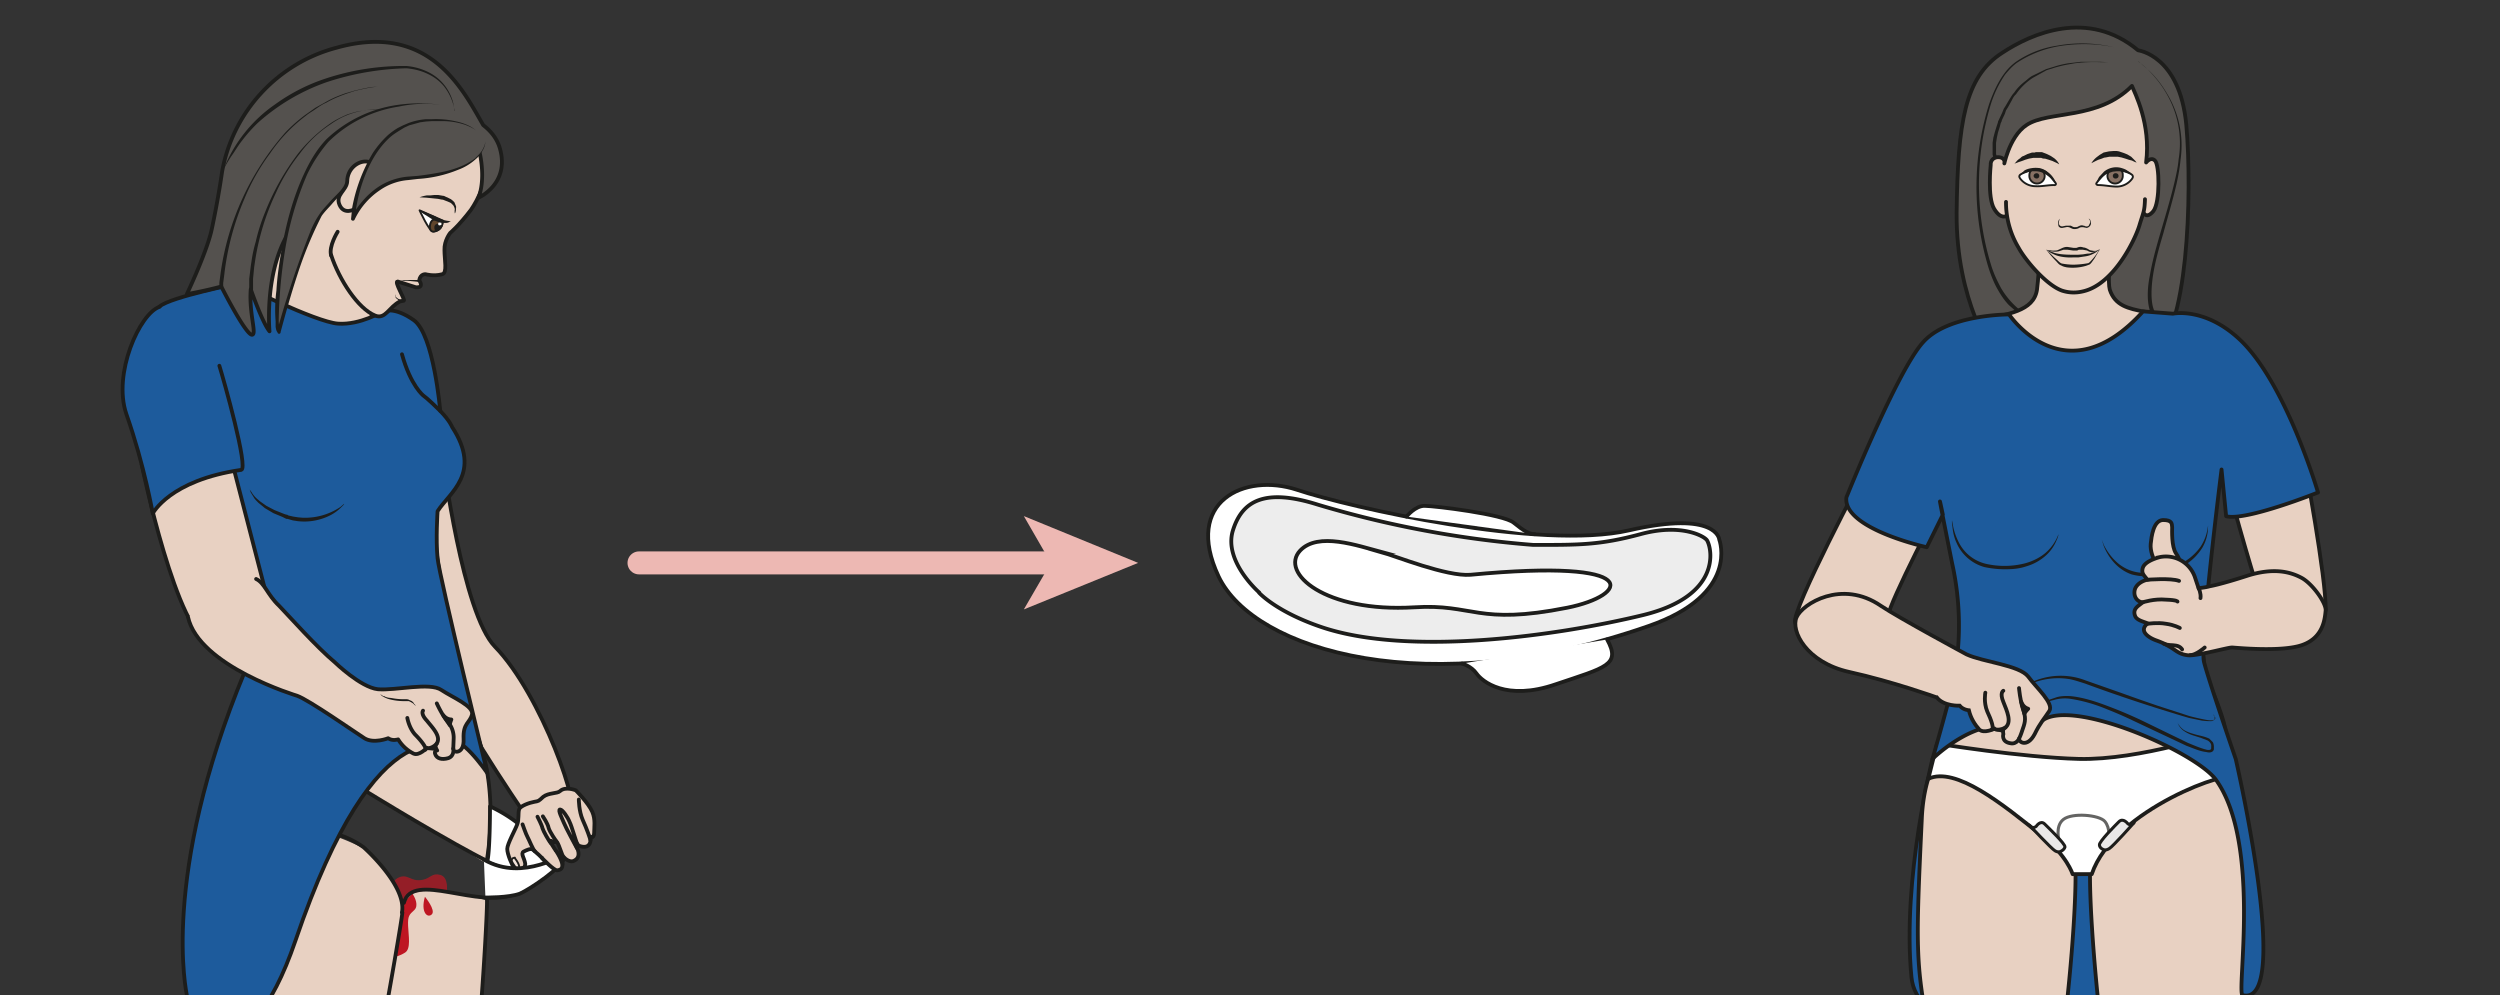
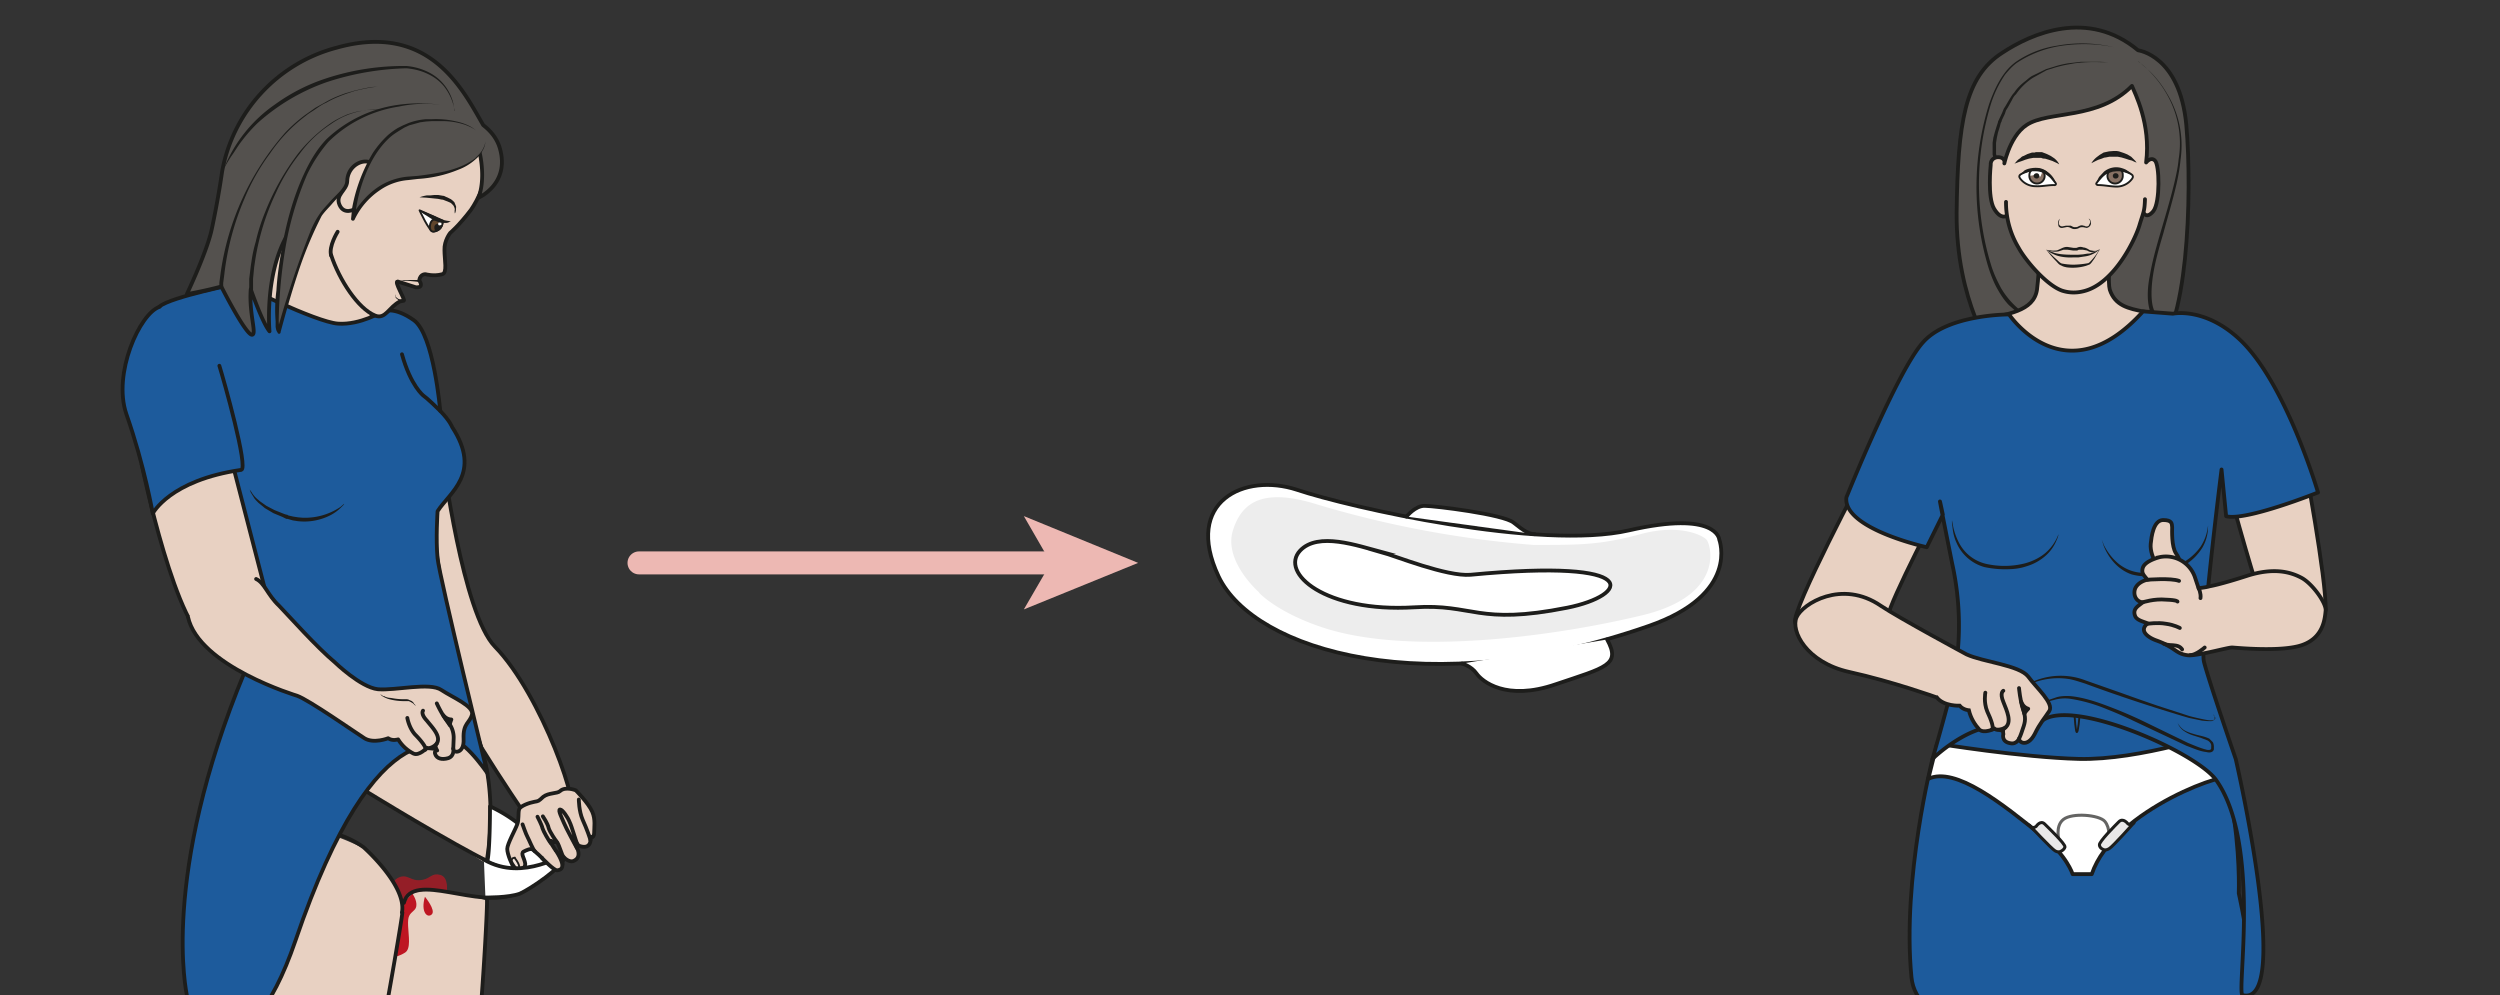
<svg xmlns="http://www.w3.org/2000/svg" viewBox="0 0 870.5 346.5">
  <rect x="0" y="0" width="870.5" height="346.5" fill="#333333" stroke="none" />
  <defs>
    <clipPath id="a" clipPathUnits="userSpaceOnUse">
      <path d="M0 259.9h652.9V0H0z" />
    </clipPath>
    <clipPath id="b" clipPathUnits="userSpaceOnUse">
      <path d="M0 259.9h652.9V0H0z" />
    </clipPath>
    <clipPath id="c" clipPathUnits="userSpaceOnUse">
      <path d="M102.9 31.6h13.9v-6.9h-14z" />
    </clipPath>
    <clipPath id="d" clipPathUnits="userSpaceOnUse">
      <path d="M0 259.9h652.9V0H0z" />
    </clipPath>
    <clipPath id="e" clipPathUnits="userSpaceOnUse">
      <path d="M0 259.9h652.9V0H0z" />
    </clipPath>
    <clipPath id="f" clipPathUnits="userSpaceOnUse">
      <path d="M0 259.9h652.9V0H0z" />
    </clipPath>
    <clipPath id="g" clipPathUnits="userSpaceOnUse">
      <path d="M0 259.9h652.9V0H0z" />
    </clipPath>
  </defs>
  <g clip-path="url(#a)" transform="matrix(1.333 0 0 -1.333 0 346.5)">
    <path stroke-linejoin="round" d="M98.5 181.4s-2.5-4.3-1-6.5c1.6-2.2-10.6-4.5-17.3-2.5-6.6 2-18 12.9-18 12.9s15.7 12.8 18.5 22M115.7 140.2s5.1-40.5 13.6-49.2c12.1-12.4 23-43.5 19.7-44.5s-12 .9-12 .9S114 81 114 88s-19.1 37-14 47" stroke="#1d1d1b" stroke-linecap="round" stroke-miterlimit="10" fill="#e8d1c2" />
  </g>
  <g clip-path="url(#b)" transform="matrix(1.333 0 0 -1.333 0 346.5)">
    <path d="M102.4 178s5.3-1.4 7-5.6c1.8-4.3 5.6-19.1 5.6-19.1s-4.2 3-5.1 4-3.9 5.2-4.2 7.9c-.3 2.7-3.3 10.3-3.3 10.3l-1.2 3.1zM111.8 104.4l6.5-17s3.6-11.7 5.9-18.5a96 96 0 003.9-19c.3-3.2-.5-14-.8-14.8-.3-.8-1.4-.1-3.5 1.3L106 47S86 59.4 82.8 61c-3.2 1.7-8.9 5.7-11.5 6.4-2.5.7-7 .9-7 .9s1.7 6.2 2 8.7c.4 2.6-3.3 14.3-4.9 18.2-1.6 3.9-5.5 13.4-6.5 17-1 3.5-2.8 15.3-2.8 15.7 0 .4.2 0 1.6-.8 1.5-.8 6.3-3.8 11.8-4.7s13-1.4 18.2-1.1c5.2.3 18.8 2.1 18.8 2.1l8-11.7M120.4-49c.9 5.3 3.2 23.9 3.3 24.2l3 38 .6 11.5s-6.8 2-10.6 2.3c-3.7.3-7.5 1.3-9-.1-1.5-1.5-2.2-2.8-2.2-2.8s-2.7 5.7-4.1 7.5c-1.4 1.8-5.8 6.4-5.8 6.4s-8.3 4.5-14 4.8a46 46 0 01-19.5-5.1c-2.2-1.5-7.1-5.6-6.9-10.1.3-4.5 1.7-9.4 2.5-11.6.9-2.2 3-7.3 3.6-10.4.6-3 .2-16.7.2-16.7l1.3-24.5s.6-19.8.5-21.5" fill="#e8d1c2" />
    <g opacity=".7" clip-path="url(#c)">
      <path d="M116.7 27s.6 3.8-1.7 4.4c-2.2.6-2.5-.9-4.7-1.3s-3 .6-4.5.9c-1.5.2-3.1-1-2.9-1.7l2.2-4.4c.4-.9.5 1.4 4 2 3.3.8 6 .5 6 .5z" fill="#be1622" />
    </g>
    <path d="M111 25.7s2.9-3.5 1.8-4.6c-1.1-1.1-3 .5-1.8 4.6M108.2 25.7s1.3-2.3 0-3.5-1.7-1.5-1.6-4.1.8-6-.8-7-2.5-1-2.5-1l2.2 14 2.2 2.5z" fill="#be1622" />
  </g>
  <g clip-path="url(#d)" transform="matrix(1.333 0 0 -1.333 0 346.5)">
    <path stroke-linejoin="round" d="M127 34.3s3.6 17.4-2 32.5a125 125 0 00-7.8 29.6c-1.6 10-4.6 23-3.2 30M64.2 68.3s-17-17.2-7.6-49c5.2-17.8 4.4-5 4.8-26.2.3-21.2 4-49.3.5-61.8M88.6-61.7c3.7 7.7 16.5 81.3 16.5 83.3M127.2 24.8c.3-1.4-3.7-78.4-11-87.5" stroke="#1d1d1b" stroke-linecap="round" stroke-miterlimit="10" fill="none" />
    <path stroke-linejoin="round" d="M52.5 147.2s-2-19.8 1.6-32.5c3.6-12.8 14-31.6 12-39.1l-2-7.5c7 2.2 24.5-11.6 55-28.7 24.6-13.7 19.2-7.9 19.2-7.9s-1.3-3.9-3.6-5c-9.6-4.3-26.9 6.1-29.2-2.4" stroke="#1d1d1b" stroke-linecap="round" stroke-miterlimit="10" fill="none" />
    <path d="M143.6 35.8A36.9 36.9 0 01128 49.3s0-12.8-.8-14.6c0 0 10.8-4.1 12.4-3.1s5.4.6 3.9 4.2" fill="#fff" />
    <path stroke-linejoin="round" d="M143.6 35.8A36.9 36.9 0 01128 49.3s0-12.8-.8-14.6c0 0 10.8-4.1 12.4-3.1s5.4.6 3.9 4.2zM55.7 22.2c-1.2 5.3-.5 12.7 8.3 16.4 0 0 17.3 9.9 31 0 0 0 11.3-10 10-17" stroke="#1d1d1b" stroke-linecap="round" stroke-miterlimit="10" fill="none" />
    <path d="M100 178.6s-5.9-3.6-11.7-3.2c-5.8.4-26 10.5-26 10.5s-17.6-3.5-20.6-6c-2.9-2.7-2-13.6-3.4-15.6-1.3-2 8.7-23.8 11.3-22.3s3 4.6 3 4.6-2.5-12-2-18.2c.3-6 5.9-23.4 7.1-26.2 1.3-2.8 7-15.8 6.2-17.8C41.7 30.8 48.8.4 48.8 0c0-9.9 15.4-23.8 28.4 14.3C87.8 45.4 97.9 58.5 106 63.2c5.6 3.2 11.1-.8 12 1.8 1.3 4.5 9.3-7 9.3-7s-12.5 51.2-13 56.1c-.5 5 0 12.3 0 12.3 3.1 4.9 11.7 9.9 3.8 22 0 0-.5 1.5-3.1 4.2 0 0-1.7 20-6.9 23.7-5.2 3.7-8 2.3-8 2.3" fill="#1d5b9c" />
    <path stroke-linejoin="round" d="M100 178.6s-5.9-3.6-11.7-3.2c-5.8.4-26 10.5-26 10.5s-17.6-3.5-20.6-6c-2.9-2.7-2-13.6-3.4-15.6-1.3-2 8.7-23.8 11.3-22.3s3 4.6 3 4.6-2.5-12-2-18.2c.3-6 5.9-23.4 7.1-26.2 1.3-2.8 7-15.8 6.2-17.8C41.7 30.8 48.8.4 48.8 0c0-9.9 15.4-23.8 28.4 14.3C87.8 45.4 97.9 58.5 106 63.2c5.6 3.2 11.1-.8 12 1.8 1.3 4.5 9.3-7 9.3-7s-12.5 51.2-13 56.1c-.5 5 0 12.3 0 12.3 3.1 4.9 11.7 9.9 3.8 22 0 0-.5 1.5-3.1 4.2 0 0-1.7 20-6.9 23.7-5.2 3.7-8 2.3-8 2.3z" stroke="#1d1d1b" stroke-linecap="round" stroke-miterlimit="10" fill="none" />
    <path stroke-linejoin="round" d="M115 152.6c-.7.7-3.5 3.4-4.4 4 0 0-3.3 2.5-5.6 10.8" stroke="#1d1d1b" stroke-linecap="round" stroke-miterlimit="10" fill="none" />
    <path d="M54.1 157.4l.3-1.8a21.9 21.9 0 000-6.1c-.2-.3-.2-.7-.3-1l-.3-.8-.6-1.3-.2-.4-.9.5.3.4.6 1.1.4.8.3.9a15.8 15.8 0 01.6 5.9c0 1-.2 1.8-.2 1.8M89.9 128.3l-.2-.3-.6-.6a11.4 11.4 0 00-2.7-2 15 15 0 00-8.6-1.6l-1.3.2-1.4.4h-.3l-.2.1-.2.1-.6.3-2.4 1-2.2 1.3-1.7 1.4c-.5.5-1 1-1.2 1.4l-.8 1.3-.3.8-.1.3.1-.3.5-.7a7 7 0 011.5-1.8l.7-.6 1.7-1.2 2.1-1.1 2.5-1 .6-.2H75l.3-.2 1.3-.3 1.3-.2 1.2-.1a16.6 16.6 0 019.8 2.8l.7.6.2.2" fill="#1d1d1b" />
    <path d="M504.8 61.7s-8-31.2-5.5-57c2.5-25.9 83.6-14.2 87.5-9.5 4 4.8-2 31.4-2 31.4s1.7 45.7-21 53.7-55.7-12.1-59-18.6" fill="#1d5b9c" />
    <path stroke-linejoin="round" d="M504.8 61.7s-8-31.2-5.5-57c2.5-25.9 83.6-14.2 87.5-9.5 4 4.8-2 31.4-2 31.4s1.7 45.7-21 53.7-55.7-12.1-59-18.6z" stroke="#1d1d1b" stroke-linecap="round" stroke-miterlimit="10" fill="none" />
    <path d="M541.4 81.1c0-.7.5-1.3 1.1-1.3.7 0 1.2.6 1.2 1.3 0 .8-.5-12.4-1.2-12.4-.6 0-1 13.2-1 12.4z" stroke="#1d1d1b" stroke-miterlimit="10" stroke-width=".5" fill="none" />
    <path stroke-linejoin="round" d="M520.9 167.3s-10 13.7-9.8 37.1c.3 23.5 2.1 35.5 12 41.8 7.6 5 22.3 11.5 35.4.6 0 0 10.9-1.3 12.6-19.5 1.6-18.3.4-54.8-8.8-60" fill-rule="evenodd" stroke="#1d1d1b" stroke-miterlimit="10" fill="#54514e" />
    <path d="M550.6 243.7h-2a40.4 40.4 0 01-6.7-.3l-1.7-.3a32 32 0 01-3.7-.9l-1.9-.6a2719 2719 0 01-3.6-2 15.9 15.9 0 01-4.4-4.3c-.5-.4-.8-1-1.1-1.6l-1-1.8-.5-.8-.3-.9-.8-1.7c0-.3-.2-.5-.3-.8l-.2-.8-.5-1.6-.3-1.4-.2-1.3v-2.2-.7l.2-.6.1-.4-.9-.4-.1.6-.2.6v.9 2.3l.2 1.3.4 1.5.5 1.6.3.9c0 .3.2.5.3.8l.8 1.7.4 1 .5.8 1 1.7c.4.6.7 1.2 1.2 1.7.8 1.2 1.8 2.2 3 3.1.5.4 1 .9 1.7 1.3a1940.6 1940.6 0 013.7 1.8l2 .6c1.2.4 2.5.7 3.7.9l1.7.2 1.7.2h5l2-.1" fill="#1d1d1b" />
    <path d="M552.6 247.5s-1.5.4-4.1.7a40.4 40.4 0 01-11.1-.4 29 29 0 01-10.6-4.3c-1.1-.8-2-1.8-3-3a29 29 0 01-3.8-7.9 71.9 71.9 0 01.2-42.2c.7-2.2 1.6-4 2.5-5.7a21.2 21.2 0 015-5.8l1-.6-.5-.9-1 .7-2.4 2.1c-1 1-2 2.4-2.9 4-1 1.7-1.8 3.7-2.5 5.9a72.5 72.5 0 00.2 42.7c1 2.8 2.2 5.6 4 8a14 14 0 003 3 25.7 25.7 0 0010.7 4.2 35.6 35.6 0 0015.3-.5M558.6 243.8s1-.6 2.4-2c1.4-1.2 3.3-3.3 5-6.2a26 26 0 003.6-17.3c-.2-2.2-.6-4.4-1.1-6.6-1-4.3-2.3-8.6-3.4-12.7-1.2-4-2.2-7.7-2.7-11s-.5-6-.1-7.9a8.8 8.8 0 011-2.5v-.2l-.8-.5-.1.2-.3.5c-.3.5-.6 1.3-.8 2.3-.4 2-.4 4.9.3 8.2 1.1 6.7 4.2 15.1 6.3 23.8.5 2.1 1 4.3 1.2 6.5a25.7 25.7 0 01-3.2 17.1c-1.7 3-3.6 5-5 6.4l-2.3 2" fill="#1d1d1b" />
    <path stroke-linejoin="round" d="M503.1 141.4l-8-3 5.8 24.1c3.6 19.2 29.5 10.3 31.2 21.8.3 2 .7 8.6.7 8.6s15.3 7.2 17.5 4c2.2-3 .8-4.8.8-4.8s-.5-6 0-7.8c2.7-8.4 14-3.1 22.9-11.8 0 0 8-5.3 10.8-13.1 2.8-7.8 9.2-16.5 9.2-16.5l-13.3-6.5" stroke="#1d1d1b" stroke-linecap="round" stroke-miterlimit="10" fill="#e8d1c2" />
-     <path stroke-linejoin="round" d="M582.3 143c-2.2-2.4-10.6-13-10.6-13-.3-2.6.8-8 0-11.4l4-31.5c.4-4.8 3-8.4 5.1-15.6 0 0 2.2-8.7 4-23.6a183 183 0 00-.5-57.6c-4.1-23.1-6.6-34.4-5-44.4 5.5-17.4-2.5-51.8-5.5-69.5a144 144 0 01-5.3-29.4c-.1-1.7 2.4-3.8.5-7 0 0-1.2-3-.4-5.1.8-2 7.2-7.8 6.8-8.6-.4-.8 0-1.1-1.3-2-1.2-1-2.4.1-2.4.1s-1.3-3-3.8-.4c0 0-1.4-3.8-4-.4 0 0-1.3-4.3-3.5.4 0 0-2.1-3.4-6.2-.9-2 1.3-1 3.6-1 3.6s1 2 .8 3.7c-.1 1.7.9 7.2.9 7.2l.5 2c.9 3.2-.8 1.1-.3 6.6.4 4.3 1.2 4.7 2 7.1l.1.5c-.7 3.2-3.3 17.1-3 25.2-.2 7.5-2.6 35.5-2.3 43 .4 9.6 2.7 24.8 3 26.7 1.1 11-4.2 26-6.5 46.6-2.2 20.4-3.3 41.2-1.7 42.8l-4.2 1-1-1c1.4-1.6.5-21.5-1.8-42-2.2-20.5-7.6-36.4-6.5-47.4.3-2 4.3-21.2 4.7-30.8.4-7.5-3.8-31.4-4-39 .3-8-2.4-21.9-3-25.1l.1-.5c.8-2.4 1.5-2.8 2-7.1.4-5.5-1.2-3.4-.4-6.7l.6-1.9s1-5.5.9-7.2c-.1-1.7.8-3.7.8-3.7s1-2.3-1-3.6c-4.1-2.5-6.2.9-6.2.9-2.3-4.7-3.6-.4-3.6-.4-2.5-3.4-4 .4-4 .4-2.4-2.7-3.8.4-3.8.4s-1-1.1-2.4-.2c-1.2 1-.8 1.3-1.2 2.1-.4.8 6 6.6 6.8 8.6.7 2-.5 5.2-.5 5.2-1.8 3.1.7 5.2.6 6.9.1 2-.5 8.7-5.3 29.4-3 17.7-11 52.1-5.5 69.5 1.6 10-.9 21.3-5 44.4-3.4 18.2-3.4 22-1.8 55.7.7 17 9.1 22.2 9.1 22.2 2.1 7.3.8 14.1 1.2 19l1.5 31.4c-.8 3.5-2.7 7.7-6 8.5 0 0 .1 13.5-2 15.8" stroke="#1d1d1b" stroke-linecap="round" stroke-miterlimit="10" fill="#e8d1c2" />
    <path d="M506 65.7s22-3.6 37-4c16-.4 37.7 7 37.7 7s1.8-20.2 2.7-12.1c.3 2.9-31.3-8-37-25h-5s-1.5 4.9-8 10C523 50 510.8 59.8 503.7 56.5z" fill="#fff" />
    <path stroke-linejoin="round" d="M506 65.7s22-3.6 37-4c16-.4 37.7 7 37.7 7s1.8-20.2 2.7-12.1c.3 2.9-31.3-8-37-25h-5s-1.5 4.9-8 10C523 50 510.8 59.8 503.7 56.5z" stroke="#1d1d1b" stroke-miterlimit="10" fill="none" />
    <path stroke-linejoin="round" d="M580.7 139.5c0-3.1 8-30.6 9.5-34.7l17.3-4.3c.2 8.4-5.7 39.6-5.7 39.6-7.8 19.7-21 34-21 34" stroke="#1d1d1b" stroke-linecap="round" stroke-miterlimit="10" fill="#e8d1c2" />
    <path d="M544.5 78.6v.3l-.3.4s-.1.1-.2 0l-.3-.1a2 2 0 01-.2-.5V78a3.2 3.2 0 01.2-1.2l.3-.6.4-.3h.3l.2.4.1.4.1.3.1-.3v-.5-.6c-.2-.3-.6-.5-1-.4-.3 0-.6.2-.8.4l-.6.7-.3.9v.9c0 .3 0 .6.2.9l.5.7c.2.2.5.3.9.3.3-.1.5-.4.5-.6v-.5-.3" fill="#1d1d1b" />
    <path stroke-linejoin="round" d="M524.2 203.6s-1.5-1.2-3.3 1.8c-1.8 3-.9 11.4-.9 11.4-.2 2.7 3.8 2.6 3.6.7-.3-1.8 1 6.7 5.8 9.8 5.7 3.8 18.6 1.2 27.5 10.2.7-1.8 5-9.9 3.7-20 0 0 1.2 1.6 2.3.5 1.2-1 1.4-10.9-.4-13.2-1.8-2.2-2.6-.4-2.6-.4" fill-rule="evenodd" stroke="#1d1d1b" stroke-linecap="round" stroke-miterlimit="10" fill="#e8d1c2" />
    <path stroke-linejoin="round" d="M524 207.2a23 23 0 013.3-12c1.8-3.3 7.3-9.8 11.4-11.2 1.9-.6 3.8-.6 5.7-.1 7.8 2 13.2 13.2 14.4 17 1.1 3.7 1.4 3.7 1.5 7" fill-rule="evenodd" stroke="#1d1d1b" stroke-linecap="round" stroke-miterlimit="10" fill="#e8d1c2" />
    <path d="M538 202.8l-.1-.5c-.1-.3-.2-.8.1-1.2.2-.2.4-.3.7-.3l1 .2h1.2c.4-.2.7-.4 1-.4.4 0 .7 0 1 .2.4.2.8.4 1.3.2.4 0 .6-.3.9-.2.3 0 .5.1.6.4l.3.6-.1.6a15.5 15.5 0 00-.3.4h.1l.3-.3.2-.7c0-.2 0-.5-.2-.8-.2-.3-.5-.5-.9-.6l-1 .2c-.3 0-.7 0-1-.2-.3-.2-.8-.3-1.2-.3-.5 0-.8.2-1.2.4-.3.1-.6.2-1 .1l-1-.2a1 1 0 00-1 .5l-.1.9a2 2 0 00.4 1M548.5 194.8l-.5-.4c-.4-.3-.8-.6-1.5-.9-.6-.3-1.4-.5-2.3-.6l-1.3-.2h-1.4c-1.9-.1-3.8.2-5 .8-.7.3-1.2.6-1.5.9l-.4.2h-.1.1l.5-.1 1.5-.6c1.3-.4 3-.5 4.9-.5h1.3l1.3.1 1.2.2c.4 0 .8 0 1 .2l1 .3.6.3.6.3" fill="#1d1d1b" />
    <path d="M548.5 194.8l-.6-.4c-.3-.1-1-.3-1.6-.3-.4 0-.8.2-1.1.4l-1.1.2H543l-.4-.2h-1.1l-1.4.2H539l-1.2-.4a4 4 0 00-1.1-.1c-.7 0-1.3.2-1.6.3-.4 0-.6.2-.6.2l.6-.1c.4 0 1-.2 1.6-.1.3 0 .7 0 1 .2l1.1.5c.5.2 1 .3 1.5.2l1.3-.2h.8l.3.1c.5.2 1 .2 1.5 0 .4 0 .8-.2 1.2-.4.3-.2.6-.4 1-.4a3 3 0 011.5 0l.5.3" fill="#1d1d1b" />
    <path d="M534.5 194.7l.6-.5 1.4-1.4 1-.9c.3-.3.7-.7 1.1-.8a17.2 17.2 0 013-.3 24.3 24.3 0 013.9.4l.3.2.2.2a15.4 15.4 0 012.4 3.2v-.2l-.3-.5-1-1.7-.8-1.1c-.2-.2-.3-.4-.6-.5l-.8-.3a12.4 12.4 0 00-5-.4c-.5.1-1 .2-1.5.5-.6.2-.9.7-1.2 1a30 30 0 00-2.2 2.5l-.5.6" fill="#1d1d1b" />
    <path d="M534.5 214.9c.8-.7 1.7-1.8 2.4-2.7.3-.3.1-.7-.4-.6-1.6 0-3.2-.4-4.8-.3a5 5 0 00-4 2c-.1.2-.3.4-.2.7l.1.2c.4.4 1.5.8 2.7 1.2 1.4.5 3.1.3 4.2-.5" stroke="#1d1d1b" stroke-miterlimit="10" stroke-width=".5" fill="#fff" />
-     <path d="M533.6 215.3c.3-.3.5-.9.5-1.3a2 2 0 10-4 0c0 .6.1 1.1.6 1.5l1.3.2s.7 0 1-.2l.6-.2" fill-rule="evenodd" fill="#877164" />
+     <path d="M533.6 215.3c.3-.3.5-.9.5-1.3a2 2 0 10-4 0l1.3.2s.7 0 1-.2l.6-.2" fill-rule="evenodd" fill="#877164" />
    <path d="M533.6 215.3c.3-.3.5-.9.5-1.3a2 2 0 10-4 0c0 .6.1 1.1.6 1.5l1.3.2s.7 0 1-.2l.6-.2z" stroke="#1d1d1b" stroke-miterlimit="10" stroke-width=".5" fill="none" />
    <path d="M532.7 214c0-.4-.3-.7-.7-.7-.4 0-.8.3-.8.7 0 .4.4.7.8.7s.7-.3.7-.7" fill-rule="evenodd" fill="#1d1d1b" />
    <path d="M527.5 214l.3.4 1 1c.5.3 1.1.5 1.8.6a6.6 6.6 0 002.3 0 5 5 0 002-1 5.9 5.9 0 002-2.5l.1-.5-1.1 1.3-1.4 1-.9.5a4.6 4.6 0 01-1.9.4h-1a7 7 0 01-1.7-.4c-1-.3-1.5-.8-1.5-.8M526.2 217.2l.4.4c.2.3.6.7 1.1 1 .3.3.5.5.9.6l1 .5 1.2.4h.7l.3.1h1.6l1.3-.5 1-.5.9-.6c1-.8 1.3-1.6 1.3-1.6l-.5.3-1.3.6-.9.3-1 .3c-.3 0-.6 0-1 .2h-2.1l-1.1-.2-1-.3a20.6 20.6 0 00-1.7-.6l-.5-.2-.6-.2M558 217.5l-.5.2-.6.3-.8.2-.9.3-1 .3-1 .2H551l-1-.2c-.4 0-.7-.2-1-.3l-.9-.3a30.1 30.1 0 01-1.8-.9s.4.8 1.4 1.6l.8.6 1 .6 1.4.3 1.2.1H552.9l.6-.1 1.2-.4 1-.4 1-.6 1-1 .4-.5" fill="#1d1d1b" />
    <path d="M550.2 214.9c-.9-.7-1.8-1.8-2.5-2.7-.3-.3 0-.6.4-.6 1.6 0 3.2-.4 4.9-.4a5 5 0 013.9 2c.2.3.3.5.2.8l-.1.2c-.4.4-1.4.8-2.7 1.2-1.3.5-3 .3-4.1-.5" stroke="#1d1d1b" stroke-miterlimit="10" stroke-width=".5" fill="#fff" />
    <path d="M551 215.3c-.3-.3-.5-.9-.5-1.3a2 2 0 114 0c0 .6 0 1.1-.5 1.5l-1.4.2s-.7 0-1-.2l-.6-.2" fill-rule="evenodd" fill="#877164" />
    <path d="M551 215.3c-.3-.3-.5-.9-.5-1.3a2 2 0 114 0c0 .6 0 1.1-.5 1.5l-1.4.2s-.7 0-1-.2l-.6-.2z" stroke="#1d1d1b" stroke-miterlimit="10" stroke-width=".5" fill="none" />
    <path d="M551.9 214c0-.4.3-.7.7-.7.5 0 .8.3.8.7 0 .4-.3.7-.8.7a.7.7 0 01-.7-.7" fill-rule="evenodd" fill="#1d1d1b" />
    <path d="M557.1 214s-.5.5-1.5.8a7 7 0 01-2.7.4l-1-.1-.9-.3-.9-.4c-.5-.4-1-.7-1.3-1.1-.8-.7-1.2-1.3-1.2-1.3l.1.5.6 1.2 1.3 1.4a5 5 0 004.4 1c.7-.2 1.3-.4 1.8-.8.5-.3.9-.6 1-.9l.3-.4" fill="#1d1d1b" />
    <path stroke-linejoin="round" d="M487.4 137.3s-19.6-37-18.5-40S485.8 87 489 86.1c3.2-1 14.6-2.6 15.5-.6.8 2-10.6 8.1-11.2 13.7-.2 2.6 14.4 30.6 14.4 30.6" stroke="#1d1d1b" stroke-linecap="round" stroke-miterlimit="10" fill="#e8d1c2" />
    <path d="M524.8 177.8s14.6-21.8 35 .8l7.8-.6s8.3 1.8 17.4-6.7c12.1-11.3 20.5-40 20.5-40s-19-7.6-24-6.2l-1.2 12.2s-5.7-45.3-4.6-50.2c1.2-4.8 8.3-25.4 8.3-25.4s15-65 1.8-61.7c-1.7.4 5 39.7-7 56.3-5.3 7.2-37 21.2-45.2 15.5-8.5-6-11.8-.8-16.6-2.4-6.6-2.2-12.2-7.7-12.2-7.7s4.1 14.2 5.5 20.4a74.9 74.9 0 01-.4 30.8c-5.2 26-2.4 12.6-2.4 12.6l-4.2-8.5s-21.9 4.8-21 13c0 0 13.3 33.1 20 40.5 6.5 7.4 22.5 7.3 22.5 7.3" fill="#1d5b9c" />
    <path stroke-linejoin="round" d="M524.8 177.8s14.6-21.8 35 .8l7.8-.6s8.3 1.8 17.4-6.7c12.1-11.3 20.5-40 20.5-40s-19-7.6-24-6.2l-1.2 12.2s-5.7-45.3-4.6-50.2c1.2-4.8 8.3-25.4 8.3-25.4s15-65 1.8-61.7c-1.7.4 5 39.7-7 56.3-5.3 7.2-37 21.2-45.2 15.5-8.5-6-11.8-.8-16.6-2.4-6.6-2.2-12.2-7.7-12.2-7.7s4.1 14.2 5.5 20.4a74.9 74.9 0 01-.4 30.8c-5.2 26-2.4 12.6-2.4 12.6l-4.2-8.5s-21.9 4.8-21 13c0 0 13.3 33.1 20 40.5 6.5 7.4 22.5 7.3 22.5 7.3z" stroke="#1d1d1b" stroke-linecap="round" stroke-miterlimit="10" fill="none" />
    <path d="M549 119s3-10.6 13.4-9c14.9 2.3 14.4 12.7 14.4 12.7" fill="#1d5b9c" />
    <path d="M549 119l.6-1.5a16 16 0 012.5-3.6c.6-.6 1.3-1.3 2.1-1.8a10.6 10.6 0 016.2-1.8c1.1 0 2.3.3 3.5.5 2.3.5 4.6 1.2 6.5 2.3 1.9 1.1 3.4 2.6 4.4 4 1 1.5 1.5 3 1.7 4l.3 1.6-.1-1.6a11 11 0 00-1.4-4.2c-1-1.6-2.5-3.3-4.5-4.5-1-.6-2-1.2-3.2-1.6a25.9 25.9 0 00-7.2-1.4c-1.2 0-2.5.2-3.6.5-2.3.8-4 2.3-5.1 3.7a14.4 14.4 0 00-2.2 3.8l-.5 1.6" fill="#1d1d1b" />
    <path d="M562.6 113.9s-1 2.1-.8 4 .7 6.1 3.2 6.2c2.5 0 2.3-1 2.4-1.9 0-.8-.2-5 1-6.8 1.2-1.8.8-2 .8-2s-6.4-.2-6.6.5" fill="#e8d1c2" />
    <path d="M562.6 113.9s-1 2.1-.8 4 .7 6.1 3.2 6.2c2.5 0 2.3-1 2.4-1.9 0-.8-.2-5 1-6.8 1.2-1.8.8-2 .8-2s-6.4-.2-6.6.5z" stroke="#1d1d1b" stroke-miterlimit="10" fill="none" />
    <path d="M583 90.8c-1.2 0-9.6-2.4-11.7-2-2.3.3-3 1.4-4.9 2.4-1 .6-1.9 1-3 1.4-1.8.6-5 2.4-2.4 4.5-1.1.5-2.9.8-3.3 2-.7 1.9 1 2.6 2 3.5-1.8.2-2.5 2-2 3.5.5 1.3 1.9 2.1 3.2 2.4-.6 1-1.6 1.5-1.2 3 .4 1.6 3 2.5 4.4 2.9a8 8 0 009.2-5.1l1-3s2 .2 2.9.5c0 0 2.6.4 9.7 2.7s11.5 1 14.3-.5 6.4-6.5 6.3-8.5c-.2-2-.5-7-6-9-5.4-2-17.9-.7-18.4-.7" fill="#e8d1c2" />
    <path d="M583 90.8c-1.2 0-9.6-2.4-11.7-2-2.3.3-3 1.4-4.9 2.4-1 .6-1.9 1-3 1.4-1.8.6-5 2.4-2.4 4.5-1.1.5-2.9.8-3.3 2-.7 1.9 1 2.6 2 3.5-1.8.2-2.5 2-2 3.5.5 1.3 1.9 2.1 3.2 2.4-.6 1-1.6 1.5-1.2 3 .4 1.6 3 2.5 4.4 2.9a8 8 0 009.2-5.1l1-3s2 .2 2.9.5c0 0 2.6.4 9.7 2.7s11.5 1 14.3-.5 6.4-6.5 6.3-8.5c-.2-2-.5-7-6-9-5.4-2-17.9-.7-18.4-.7z" stroke="#1d1d1b" stroke-miterlimit="10" fill="none" />
    <path stroke-linejoin="round" d="M574.3 106.4s.7-1.5.5-2.7M575.9 90.8c-.1-.1-2.3-2-3.8-2M560.9 108.5s6.2.5 8.3-.3M559.7 102.6s3 1 6.1.7c3-.1 3-.5 3-.5M561 97s2.6.4 4.8 0c2.2-.3 3.6-1.1 3.6-1.1M570 90.3s-.4.8-1.6 1c-1.1.2-2 0-3.2.5" stroke="#1d1d1b" stroke-linecap="round" stroke-miterlimit="10" fill="none" />
    <path d="M537.9 40.2s-1.2 3.9 1.1 5.7c2.3 1.8 9.3 1.2 10.8-.5 1.5-1.8 1.2-4.7.4-5.2" stroke="#646463" stroke-miterlimit="10" stroke-width=".8" fill="none" />
    <path d="M557.5 45.1c-.7-1.2-1.7-.3-1.7-.3s-1.2 1.6-2.3.5c-1-1-5.3-5.3-5.1-6.1.1-.9 1.1-1.2 1.1-1.2s.6-.3 1.5.3c.9.5 6.5 6.8 6.5 6.8" fill="#e9e8e8" />
    <path stroke-linejoin="round" d="M557.5 45.1c-.7-1.2-1.7-.3-1.7-.3s-1.2 1.6-2.3.5c-1-1-5.3-5.3-5.1-6.1.1-.9 1.1-1.2 1.1-1.2s.6-.3 1.5.3c.9.5 6.5 6.8 6.5 6.8z" stroke="#1d1d1b" stroke-miterlimit="10" stroke-width=".8" fill="none" />
    <path d="M530.1 44.4c.8-1.2 1.8-.3 1.8-.3s1.1 1.7 2.2.6c1-1 5.4-5.2 5.3-6-.2-.8-1.2-1.2-1.2-1.2s-.6-.3-1.4.2c-.9.5-6.7 6.7-6.7 6.7" fill="#e9e8e8" />
    <path stroke-linejoin="round" d="M530.1 44.4c.8-1.2 1.8-.3 1.8-.3s1.1 1.7 2.2.6c1-1 5.4-5.2 5.3-6-.2-.8-1.2-1.2-1.2-1.2s-.6-.3-1.4.2c-.9.5-6.7 6.7-6.7 6.7z" stroke="#1d1d1b" stroke-miterlimit="10" stroke-width=".8" fill="none" />
    <path d="M531.9 75v.2c0 .1 0 .3.3.5.3.3.9.6 1.7 1l3 1c1 .4 2.5.5 4 .4 3-.3 6.3-1.3 9.7-2.6a115.7 115.7 0 0010.6-4.6l10.3-5c1.7-.7 3.3-1.4 4.9-1.8a2 2 0 011 0l.2.3v.5c.1.7-.3 1.2-.9 1.6l-1.8.7-1.9.6a9 9 0 00-2.8 1.4c-.6.5-1 1.1-1.2 1.5l-.2.5v0l.2-.4c.3-.4.7-1 1.4-1.5.6-.4 1.6-.8 2.7-1.1 1.2-.4 2.5-.5 4-1.2l.9-.9c.2-.3.3-.8.3-1.2v-.7a1 1 0 00-.6-.7c-.5-.2-1-.1-1.4 0-1.8.2-3.4 1-5.1 1.6L560.8 70l-5.3 2.5a115 115 0 01-5.2 2.2 40.8 40.8 0 01-9.5 2.7c-1.4.2-2.7.1-3.9-.2l-3-.8c-.7-.3-1.3-.5-1.7-.8-.2-.1-.3-.3-.3-.4V75" fill="#1d1d1b" />
    <path d="M528.2 80.2l.5.3 1.5 1a18 18 0 0014.6.7l9.4-3.3a452 452 0 019.4-3.3l8.3-2.7a57 57 0 013.4-.8c1-.2 1.9-.4 2.6-.3.3 0 .6.2.6.5s0 .5-.2.7l-.2.4h-.1.1l.3-.4c0-.2.3-.4.3-.7l-.3-.4-.5-.3c-.7-.1-1.7 0-2.7.1l-3.4.7a429.9 429.9 0 00-27.2 9c-1.6.5-3 1-4.4 1.2a18.3 18.3 0 01-10-1.4c-1.3-.5-2-1-2-1" fill="#1d1d1b" />
    <path d="M505.9 77.8c1.8-2.4 6-2.2 6-2.2.9-1.1 2.4-1.2 2.4-1.2.5-2.1 1.6-3.8 2.7-5 1.2-1.2 4 .2 4 .2.9-.8 3.4.5 2.7.2-.7-.2-.4-1.6-.4-1.6s-.6-2 1.8-2.4c1.8-.4 2.4 1.4 2.4 1.4-.5-1 2-2.8 4 1 1.4 2.9 2.5 4 3.8 6 1.3 2-3.3 6-5.5 9-2.3 3-11.8 3.8-16.1 5.8 0 0-17.8 9.6-22.4 12.7-10.2 7-20.5.5-22-3-1.6-3.5 2.5-11.8 13.8-14.3s22.7-6.6 22.7-6.6" fill="#e8d1c2" />
    <path d="M505.9 77.8c1.8-2.4 6-2.2 6-2.2.9-1.1 2.4-1.2 2.4-1.2.5-2.1 1.6-3.8 2.7-5 1.2-1.2 4 .2 4 .2.9-.8 3.4.5 2.7.2-.7-.2-.4-1.6-.4-1.6s-.6-2 1.8-2.4c1.8-.4 2.4 1.4 2.4 1.4-.5-1 2-2.8 4 1 1.4 2.9 2.5 4 3.8 6 1.3 2-3.3 6-5.5 9-2.3 3-11.8 3.8-16.1 5.8 0 0-17.8 9.6-22.4 12.7-10.2 7-20.5.5-22-3-1.6-3.5 2.5-11.8 13.8-14.3s22.7-6.6 22.7-6.6z" stroke="#1d1d1b" stroke-miterlimit="10" fill="none" />
    <path stroke-linejoin="round" d="M518.6 79s-.5-2.5.5-4.9c1.1-2.3 1.8-4.5 1.2-4.7" stroke="#1d1d1b" stroke-linecap="round" stroke-miterlimit="10" fill="#ceb6a7" />
    <path stroke-linejoin="round" d="M523.3 79.5s-1-.5 0-2.9c.9-2.3 2.4-5.4.4-6.8M527.4 80.2s.3-3.3 1-5.4c.8-2.2.7-3.3 0-5.2-.6-1.9-.9-2.4-.9-2.4" stroke="#1d1d1b" stroke-linecap="round" stroke-miterlimit="10" fill="none" />
    <path stroke-linejoin="round" d="M528.8 73.5c.2.5 1 1.3 1 1.3-1.4.4-1.8 1.8-1.8 1.8z" stroke="#1d1d1b" stroke-linecap="round" stroke-miterlimit="10" fill="none" />
    <path d="M509.9 124s0-11 10.6-12.1c15-1.7 17.2 8.5 17.2 8.5" fill="#1d5b9c" />
    <path d="M509.9 124l.3-1.6c.2-1 .6-2.4 1.4-4a10.7 10.7 0 017-5.7 21.7 21.7 0 0110.4.1c2.2.6 4 1.6 5.3 2.7a11.9 11.9 0 013.4 4.9s0-.6-.5-1.6a11 11 0 00-2.5-3.7 13.1 13.1 0 00-5.4-3.1c-1.2-.4-2.3-.6-3.6-.7a26.2 26.2 0 00-7.3.5 11.2 11.2 0 00-7.3 6.3c-.8 1.7-1 3.3-1.1 4.3-.2 1-.1 1.7-.1 1.7" fill="#1d1d1b" />
  </g>
  <g clip-path="url(#e)" transform="matrix(1.333 0 0 -1.333 0 346.5)">
    <path stroke-linejoin="round" d="M74.5 203.5S66 232.3 88.3 241c22.4 8.6 38-16.6 38.7-23 .7-6.4-4-12.9-4-12.9-3.2-4.2-5.4-6-5.4-6s-1.6-2-1.5-4.5c0-2.5.8-6-.6-6.3-2.2-.6-4.3 0-4.3 0s-1.4.2-1.7-1.6c0 0 1.5-2-.9-1.8l-4.7 1.5c-1.1.2 2-4.8 1.6-5l-1-.2c-2.9-1.4-3.8-4.8-6.5-3.7-4.5 1.8-9.4 9.4-11.5 15.8" stroke="#1d1d1b" stroke-linecap="round" stroke-miterlimit="10" fill="#e8d1c2" />
    <path d="M115.7 202.3s.1-2.7-2.6-2.8c-1 0-3.5 5.5-3.5 5.5z" fill="#fff" />
    <path stroke-linejoin="round" d="M115.7 202.3s.1-2.7-2.6-2.8c-1 0-3.5 5.5-3.5 5.5z" stroke="#1d1d1b" stroke-miterlimit="10" stroke-width=".5" fill="none" />
    <path d="M118.8 204.2a3.3 3.3 0 000 1.1 2.5 2.5 0 01-.4 1l-.3.3-.3.3-.4.2-1 .4c-.3.1-.6.3-1 .3l-1 .2-1 .1-2 .2-1.8.1s.7.3 1.9.5h.9l1 .1h1.1l1.2-.2c.4 0 .7-.3 1.1-.4l1-.5.5-.4.4-.4.4-1c.1-.2 0-.5 0-.8a2.6 2.6 0 00-.2-1" fill="#1d1d1b" />
    <path d="M115.5 202.2s-.6.4-1.9.4c-1.2.1-1.6-2-1.1-2.8.5-.7 1.4-.2 1.4-.2s1 .3 1.4 1.2c.4.8.2 1.4.2 1.4" fill="#60462c" />
    <path stroke-linejoin="round" d="M115.5 202.2s-.6.4-1.9.4c-1.2.1-1.6-2-1.1-2.8.5-.7 1.4-.2 1.4-.2s1 .3 1.4 1.2c.4.8.2 1.4.2 1.4z" stroke="#1d1d1b" stroke-linecap="round" stroke-miterlimit="10" stroke-width=".5" fill="none" />
    <path d="M113.6 201.1c-.3-.5-.1-1.2.1-1.5.3-.2.8 0 1.2.5.4.5.4 1 .2 1.3-.3.2-1.1.2-1.5-.3" fill="#1d1d1b" />
    <path d="M114.6 201.8c-.2-.2-.2-.5 0-.7.2-.1.5 0 .7.1v.7c-.3.1-.6 0-.7-.1" fill="#fff" />
    <path d="M117.8 202.2l-.4-.2c-.2-.2-.6-.3-1-.3h-.7l-.8.1a11.7 11.7 0 00-3 1.5l-1.3.8c-.7.5-1 1-1 1l1.3-.5 2.8-1.2.7-.4c.3 0 .5-.2.7-.3l.7-.2a8.3 8.3 0 011.6-.3h.4M109.5 186.3l-1 .1-2 .2h-2l1 .2h4.1zM103.2 183.1v-.5c.1 0 .2 0 .2-.2l.2-.2.4-.3.5-.2h1v-.6l-.6.2h-.2l-.3.1c-.2.1-.4.1-.5.3l-.5.4-.1.3v.2l-.1.5" fill="#1d1d1b" />
    <path d="M125 208.3s8.2 3.6 5.6 12.8c-1.1 4-4.3 6-4.4 6.2-5.2 9-13.9 27-38.2 20.2A41 41 0 0158 215s-.9-6.6-2.7-15c-1.3-6-6.5-16.9-6.5-16.9s5 .9 9 2c0 0 6.3-12.5 8-12.6 1.4 0-.8 5.4-.3 11.9 0 0 3-8.7 4.9-11 0 0-2.4 25 12.6 33.2 6.6 3.6 19 7.2 26 8.4 7.2 1.2 16 5.2 15.7 7.1 0 .5 2.6-7.6.3-13.8" fill="#54514e" />
    <path stroke-linejoin="round" d="M125 208.3s8.2 3.6 5.6 12.8c-1.1 4-4.3 6-4.4 6.2-5.2 9-13.9 27-38.2 20.2A41 41 0 0158 215s-.9-6.6-2.7-15c-1.3-6-6.5-16.9-6.5-16.9s5 .9 9 2c0 0 6.3-12.5 8-12.6 1.4 0-.8 5.4-.3 11.9 0 0 3-8.7 4.9-11 0 0-2.4 25 12.6 33.2 6.6 3.6 19 7.2 26 8.4 7.2 1.2 16 5.2 15.7 7.1 0 .5 2.6-7.6.3-13.8z" stroke="#1d1d1b" stroke-miterlimit="10" fill="none" />
    <path d="M100.6 231l-.8.1-.8.1h-3.5l-.9-.2a20.4 20.4 0 01-8.2-3.5 31.1 31.1 0 01-8.1-7.7 47.8 47.8 0 01-6.2-10.2 63.8 63.8 0 01-5.4-17.4l-.3-2-.3-3.1v-2-.8a.5.5 0 10-1 0v2.8l.4 3.3.3 2a36.8 36.8 0 001 4.4 48.7 48.7 0 002.4 7.6A64.6 64.6 0 0078 220a39.8 39.8 0 008.3 7.7c1.4 1 3 1.7 4.3 2.3 1.5.5 2.8.9 4 1l1 .2a479.4 479.4 0 002.2.1H99l.9-.2h.7" fill="#1d1d1b" />
    <path d="M118.8 231l-.2.8a13.5 13.5 0 01-2.8 5.8 12 12 0 01-4 3c-1.6.8-3.5 1.3-5.6 1.5a71.8 71.8 0 01-20.8-3.6 53.3 53.3 0 01-18.1-10.7 40 40 0 01-4-4.5c-1.2-1.5-2-3-2.9-4.2a43 43 0 01-2-3.4 37 37 0 0013.5 17 48 48 0 0013.1 6.7 64.8 64.8 0 0021.2 3.3 16 16 0 005.9-1.7 12.3 12.3 0 005.9-6.7c.4-1 .5-1.9.6-2.5l.1-.8" fill="#1d1d1b" />
    <path d="M101.8 237.5h-.9c-.5 0-1.3 0-2.3-.2l-1.7-.2-2-.4-2.2-.5-2.4-.8c-1.6-.6-3.4-1.3-5.1-2.3-1-.4-1.8-1-2.7-1.6-.8-.6-1.8-1.1-2.6-1.8a41.4 41.4 0 01-9.4-9.9 54.3 54.3 0 01-6.7-11.9 70.5 70.5 0 01-5.2-19.6l-.3-2.3v-.9a.5.5 0 10-1 .1v.9l.3 2.3a70.2 70.2 0 0017 37 42 42 0 005.1 4.5l2.7 1.9 2.7 1.5c1.7 1 3.5 1.7 5.2 2.3l2.4.7 2.2.5 2 .4 1.7.1c1 .2 1.8.2 2.3.2h.9" fill="#1d1d1b" />
    <path d="M114.7 232.6s-15.9 2.5-28.5-8.8c-12.7-11.2-15.3-48-13.3-50.5 0 0 6.6 26 11.8 31.7 5.6 6.4 21.5 22.5 31.8 23" fill="#54514e" />
    <path d="M114.7 232.6a32 32 0 01-10.5-.5 33.4 33.4 0 01-18.4-9.2 38.7 38.7 0 01-5.6-8.6 83.2 83.2 0 01-5.8-20.1 124.4 124.4 0 01-1.6-18.3l.1-1.2.3-1-.8-.2a257.4 257.4 0 008.8 26.3c.6 1.4 1.3 2.8 2.2 4.1.9 1.4 2 2.4 3 3.6a142.7 142.7 0 0013.7 12.5 60.8 60.8 0 0011.9 7 15.3 15.3 0 010-.1 60.3 60.3 0 01-11.7-7.3c-4.7-3.9-9.2-8.1-13.3-12.6-1-1.2-2.2-2.3-3-3.5a104.2 104.2 0 01-5.4-12.6c-2-5.8-3.7-11.7-5.3-17.7a.4.4 0 00-.8-.1c-.4.5-.4 1-.5 1.4L72 176a37.8 37.8 0 00.2 8c.2 3.5.7 7 1.3 10.4 1.2 7 3 13.9 6 20.3 1.5 3.2 3.3 6.3 5.8 8.9a34 34 0 0019 9 40.4 40.4 0 0010.5 0" fill="#1d1d1b" />
    <path stroke-linejoin="round" d="M92.6 205.3s-2.7-1.6-3.9 1.1c-1.2 2.7 1.9 3.8 2 6.2.1 6.6 11 8 6.8-2.6M88.2 199.4s-2.4-3.8-1.7-6.2" stroke="#1d1d1b" stroke-linecap="round" stroke-miterlimit="10" fill="#e8d1c2" />
    <path d="M126.8 223s.3-8.1-19.8-9.6c-10.4-.7-14.8-10.7-14.8-10.7 0 3 3 23.7 18.4 25.7 9.2 1.2 13.7-2.5 13.7-2.5" fill="#54514e" />
    <path d="M126.8 223a5 5 0 00-.8-2.5c-.4-.8-1-1.5-1.7-2.1a14 14 0 00-4.6-2.8 33 33 0 00-10.5-2.4l-2.6-.3a15 15 0 01-7.3-2.6 19 19 0 01-6.7-7.8.5.5 0 00-.9.2l.3 3a42.9 42.9 0 005.4 14.3 25.5 25.5 0 004 4.7 18 18 0 002.5 1.8l1.4.7 1.4.6a16.9 16.9 0 004.5 1h1.5a22.8 22.8 0 006.1-.5c2-.4 4-1.1 5.5-2.4-.8.6-1.7 1-2.7 1.4a18.3 18.3 0 01-5.8 1h-3l-1.5-.1-1.5-.2-2.9-.8-1.3-.6-1.3-.8c-.8-.5-1.6-1-2.4-1.7-3-2.7-5-6.2-6.5-9.9a40 40 0 01-2.7-11.5l-1 .2a18.7 18.7 0 003 4.5 20 20 0 004.1 3.7 16.7 16.7 0 007.7 2.7l2.6.2a79.8 79.8 0 015.3.8c1.7.3 3.4.7 5 1.3a17 17 0 014.7 2.5c.6.6 1.3 1.2 1.8 2 .4.7.8 1.5.9 2.4" fill="#1d1d1b" />
  </g>
  <path d="M222.5 196H368" stroke="#edb8b3" stroke-linecap="round" stroke-miterlimit="10" stroke-width="8" fill="none" />
  <path d="M396.3 196l-39.8 16.2 9.4-16.2-9.4-16.3z" fill="#edb8b3" />
  <g clip-path="url(#f)" transform="matrix(1.333 0 0 -1.333 0 346.5)">
    <path d="M154.2 41.4s.9-.7 1 .9c0 1.5.4 3.6-.5 5.6-1 2.3-4.3 5.6-4.3 5.6s-2.7 1.1-4.1-.2c-.7-.7-3-.4-4.4-1.5-1.3-1.2-1.2-1.1-2.3-1.3-1.2-.2-3.8-1.1-4-2-.3-.9 0-2.7-.5-3.9-.4-1.2-2.6-5.1-2.6-6.4 0-1.4 1.3-4.4 1.7-4.7 1.4-1 3-.6 3 .8-.2 1.5-1.3 2.7-.4 3.2.8.4 1.8.9 2.4.5.5-.5 2.5-2 3.4-3.4.8-1.6 2.3-2.2 3.4-1.5 1.2.7 1.2 1.3.5 2.6-.7 1.2-3 4.4-2.8 4.6.3.2 1.2-.7 1.5-.2.3.6 1.3-2.5 1.7-3.5.5-1 1.9-1.9 2.8-1.6.8.3 1.6.9 1.4 2.3-.2 1.4-1.8 3.8-1.5 3.9.3 0 1-1.9 1.7-2.2 1-.4 3.2-.8 3 2.4" fill="#e8d1c2" />
    <path stroke-linejoin="round" d="M154.2 41.4s.9-.7 1 .9c0 1.5.4 3.6-.5 5.6-1 2.3-4.3 5.6-4.3 5.6s-2.7 1.1-4.1-.2c-.7-.7-3-.4-4.4-1.5-1.3-1.2-1.2-1.1-2.3-1.3-1.2-.2-3.8-1.1-4-2-.3-.9 0-2.7-.5-3.9-.4-1.2-2.6-5.1-2.6-6.4 0-1.4 1.3-4.4 1.7-4.7 1.4-1 3-.6 3 .8-.2 1.5-1.3 2.7-.4 3.2.8.4 1.8.9 2.4.5.5-.5 2.5-2 3.4-3.4.8-1.6 2.3-2.2 3.4-1.5 1.2.7 1.2 1.3.5 2.6-.7 1.2-3 4.4-2.8 4.6.3.2 1.2-.7 1.5-.2.3.6 1.3-2.5 1.7-3.5.5-1 1.9-1.9 2.8-1.6.8.3 1.6.9 1.4 2.3-.2 1.4-1.8 3.8-1.5 3.9.3 0 1-1.9 1.7-2.2 1-.4 3.2-.8 3 2.4z" stroke="#1d1d1b" stroke-linecap="round" stroke-miterlimit="10" fill="none" />
    <path stroke-linejoin="round" d="M151.2 51.1s0-3 1-5.3c1.1-2.4 2-5 2-5.3M150.7 38.4s-3 5.5-3.4 6.6c-.4 1-1.7 3.5-1 3.5.6 0 2-2 2.5-3.3.6-1.2 1.7-5.3 2-5.7M145.3 40.2s-1.7 2.4-2 3.5c-.2 1.1-1.5 3-1.5 3M140.4 46.6s1.2-2.3 1.3-3c.2-.7 1.7-3.4 2.2-3.9M136.5 44.6s.9-2.6 1.3-3.3c.4-.7 1.4-3.3 1.9-3.7" stroke="#1d1d1b" stroke-linecap="round" stroke-miterlimit="10" fill="#e8d1c2" />
    <path d="M134.5 35.9s-1 0-.8-.9c.3-.8 1.6-2.5 1.7-2.2s.8.8-1 3.1" fill="#f2e3da" />
    <path stroke-linejoin="round" d="M134.5 35.9s-1 0-.8-.9c.3-.8 1.6-2.5 1.7-2.2s.8.8-1 3.1z" stroke="#1d1d1b" stroke-linecap="round" stroke-miterlimit="10" stroke-width=".5" fill="none" />
    <path stroke-linejoin="round" d="M126.8 25.5s6-.1 9 1c2.9 1.3 11.2 7 11.5 9.2s-10.2-6.5-20.9-.3" stroke="#1d1d1b" stroke-linecap="round" stroke-miterlimit="10" fill="#fff" />
    <path stroke-linejoin="round" d="M141.6 35.8s3.2-3.4 4-3.2c.8.1 2.6.5-.3 5M37 138.6s9.3-45 18.2-46.7c9-1.7 14.4 12.6 14.4 12.6l-12.1 46.8" stroke="#1d1d1b" stroke-linecap="round" stroke-miterlimit="10" fill="#e8d1c2" />
    <path stroke-linejoin="round" d="M41.7 179.8c-5.2-1.7-12.3-17.5-8.7-28 4.8-13.7 6.9-26 6.9-26s4.4 8.7 23.1 11.4c2 .3-4.6 23.7-5.7 27.2" stroke="#1d1d1b" stroke-linecap="round" stroke-miterlimit="10" fill="#1d5b9c" />
    <path stroke-linejoin="round" d="M66.9 108.7c2.2-1 3-4.2 6-7 2.8-2.9 9.7-10.7 14.6-14.8 0 0 6.7-6.5 11.2-7 4.6-.4 13.6 1.9 16.6-.2 3-2 8.5-4.2 8-6.4-.6-2.3-2.4-2.2-2.2-6.4.2-4.1-2.9-3.7-2.7-2.5 0 0 .4-1.9-1.3-2.5-1.7-.5-3-.1-3.4 1-.4 1 .5 1 .5 1s-.8 1.2-.2 1.7c.5.4-1.3-1.5-2.5-1 0 0-2-2.2-3.5-1.5-1.4.7-2.9 1.9-4 3.7 0 0-1.5-.5-2.6.3 0 0-3.8-1.5-6.2 0-2.5 1.6-14.5 10-17.6 11.1 0 0-25.7 7.7-28.5 20.6" stroke="#1d1d1b" stroke-linecap="round" stroke-miterlimit="10" fill="#e8d1c2" />
    <path stroke-linejoin="round" d="M106.4 72.4s.4-2.5 2-4.3c1.8-1.8 3.1-3.6 2.7-4M110.5 74.3s-.7-.8 1-2.6c1.5-1.9 3.9-4.2 2.5-6.1M114.1 76.2s1.3-2.9 2.7-4.6a6.4 6.4 0 001.7-4.7l-.1-2.5" stroke="#1d1d1b" stroke-linecap="round" stroke-miterlimit="10" fill="none" />
    <path stroke-linejoin="round" d="M117.5 70.5c0 .6.4 1.5.4 1.5-1.3 0-2.1 1.1-2.1 1.1z" stroke="#1d1d1b" stroke-linecap="round" stroke-miterlimit="10" fill="none" />
    <path d="M108.6 75.5l-.3.3-.4.4-.5.3-.6.3h-.8a15.2 15.2 0 00-4.7.6 12.5 12.5 0 00-1.3.6l-.4.3-.3.3.4-.2.4-.3c.2 0 .4 0 .6-.2l.7-.2.9-.1a16.3 16.3 0 013.6-.3c.3 0 .7 0 1-.2l.7-.3.5-.5c0-.2.2-.3.3-.4l.2-.4" fill="#1d1d1b" />
  </g>
  <g clip-path="url(#g)" transform="matrix(1.333 0 0 -1.333 0 346.5)">
    <path d="M449.1 119s-.5 7.7-23.6 2.4-73 6-86.7 10.6c-13.7 4.5-29.7-3-20.5-22.6 9.3-19.6 55-33 112.3-13 24 8.3 18.5 22.6 18.5 22.6" fill="#fff" />
    <path d="M449.1 119s-.5 7.7-23.6 2.4-73 6-86.7 10.6c-13.7 4.5-29.7-3-20.5-22.6 9.3-19.6 55-33 112.3-13 24 8.3 18.5 22.6 18.5 22.6z" stroke="#1d1d1b" stroke-linecap="round" stroke-miterlimit="10" fill="none" />
    <path d="M367.4 125s2.3 2.9 4.8 2.8c2.5 0 20.6-2.2 23.2-4.4 2.7-2.2 4.1-3 5.5-3M381.9 86.6s2.4-.6 3.8-2.6 7.7-7.3 20.7-2.8c13 4.4 17.1 5 13.4 11.7" stroke="#1d1d1b" stroke-linecap="round" stroke-miterlimit="10" fill="#fff" />
    <path d="M328.9 105.2s-9.2 8-6.9 16c2.4 8 8.4 11.3 22.3 6.9a269.8 269.8 0 0156.2-10.5c11.8 0 17.2-.1 28 2.8 10.6 2.9 16.7-.5 17.4-1.6 1.4-2.4 3.7-14.5-16.6-19.5-23-5.6-61.4-10.8-84-3.2-11.9 4-16.4 9-16.4 9" fill="#ededed" />
-     <path d="M328.9 105.2s-9.2 8-6.9 16c2.4 8 8.4 11.3 22.3 6.9a269.8 269.8 0 0156.2-10.5c11.8 0 17.2-.1 28 2.8 10.6 2.9 16.7-.5 17.4-1.6 1.4-2.4 3.7-14.5-16.6-19.5-23-5.6-61.4-10.8-84-3.2-11.9 4-16.4 9-16.4 9z" stroke="#1d1d1b" stroke-linecap="round" stroke-miterlimit="10" fill="none" />
    <path d="M361 115.7c-6.4 1.7-16.7 5.4-21.4.4-5.4-5.8 6.5-16.2 29.8-14.8 15.6 1 16.4-4.8 40-.1 16 3.2 20.7 13-25.3 8.6-6.2-.5-19.6 4.9-23.2 5.9" fill="#fff" />
    <path d="M361 115.7c-6.4 1.7-16.7 5.4-21.4.4-5.4-5.8 6.5-16.2 29.8-14.8 15.6 1 16.4-4.8 40-.1 16 3.2 20.7 13-25.3 8.6-6.2-.5-19.6 4.9-23.2 5.9z" stroke="#1d1d1b" stroke-linecap="round" stroke-miterlimit="10" fill="none" />
  </g>
</svg>